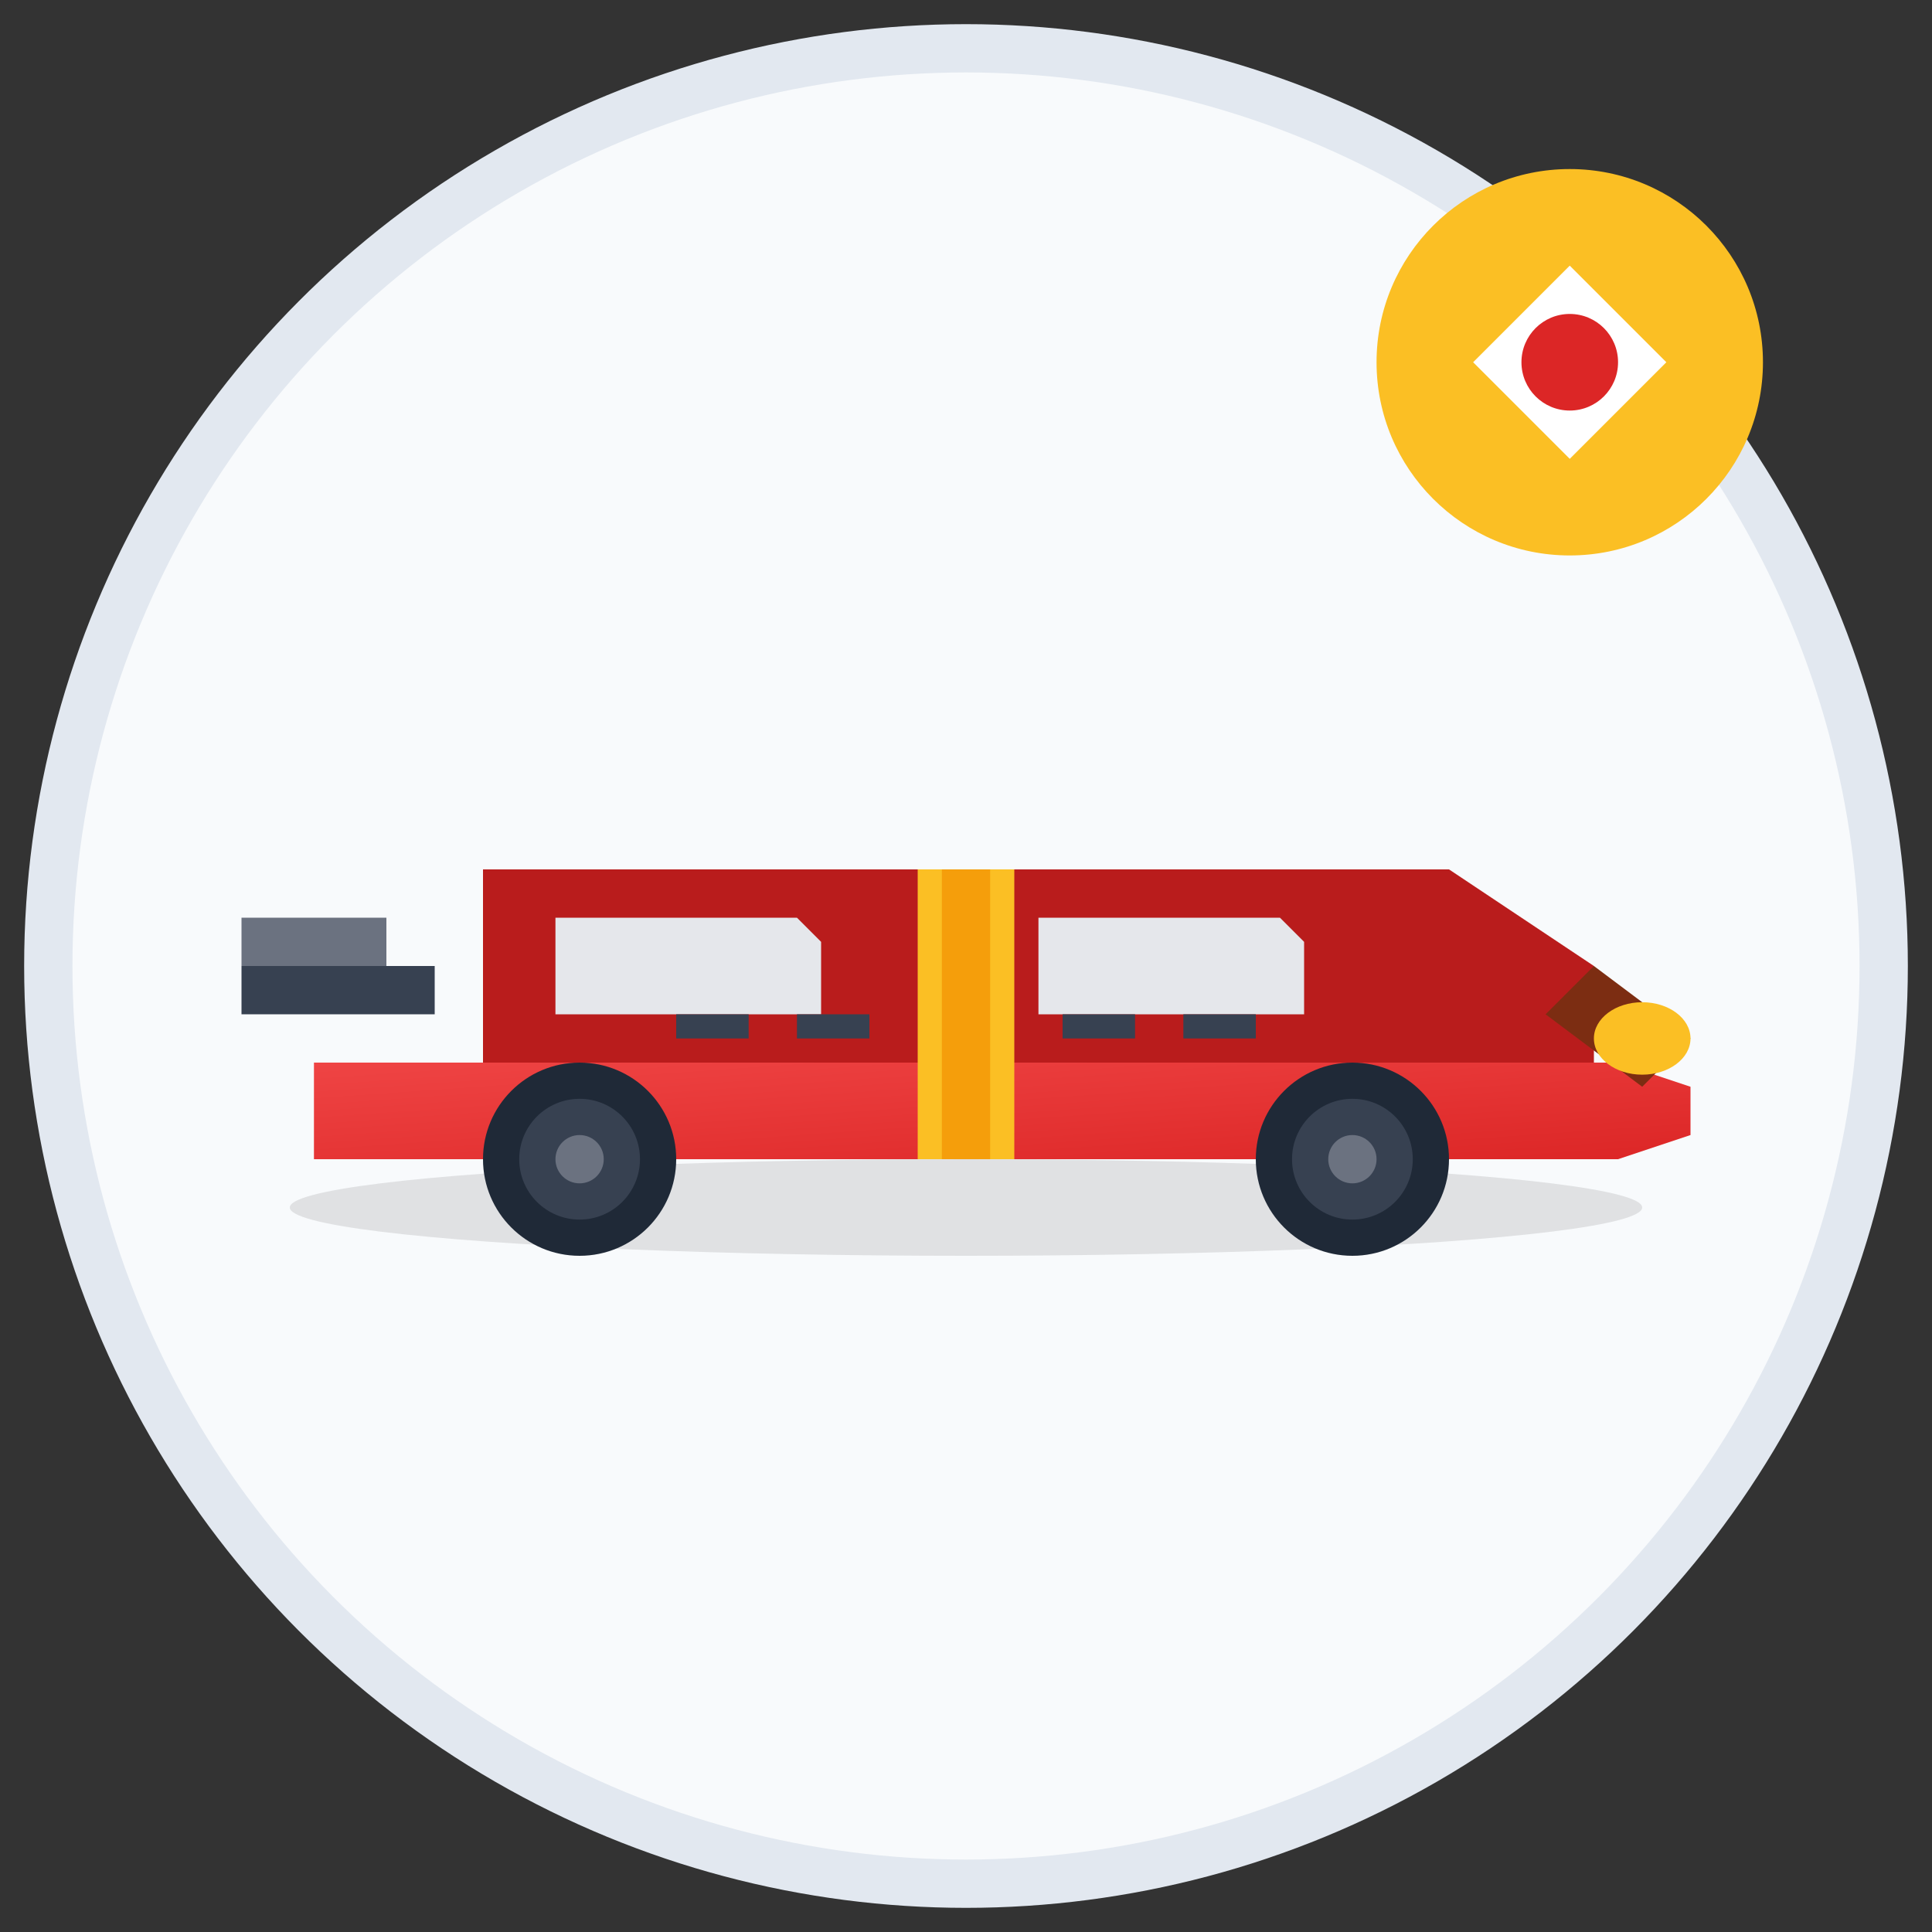
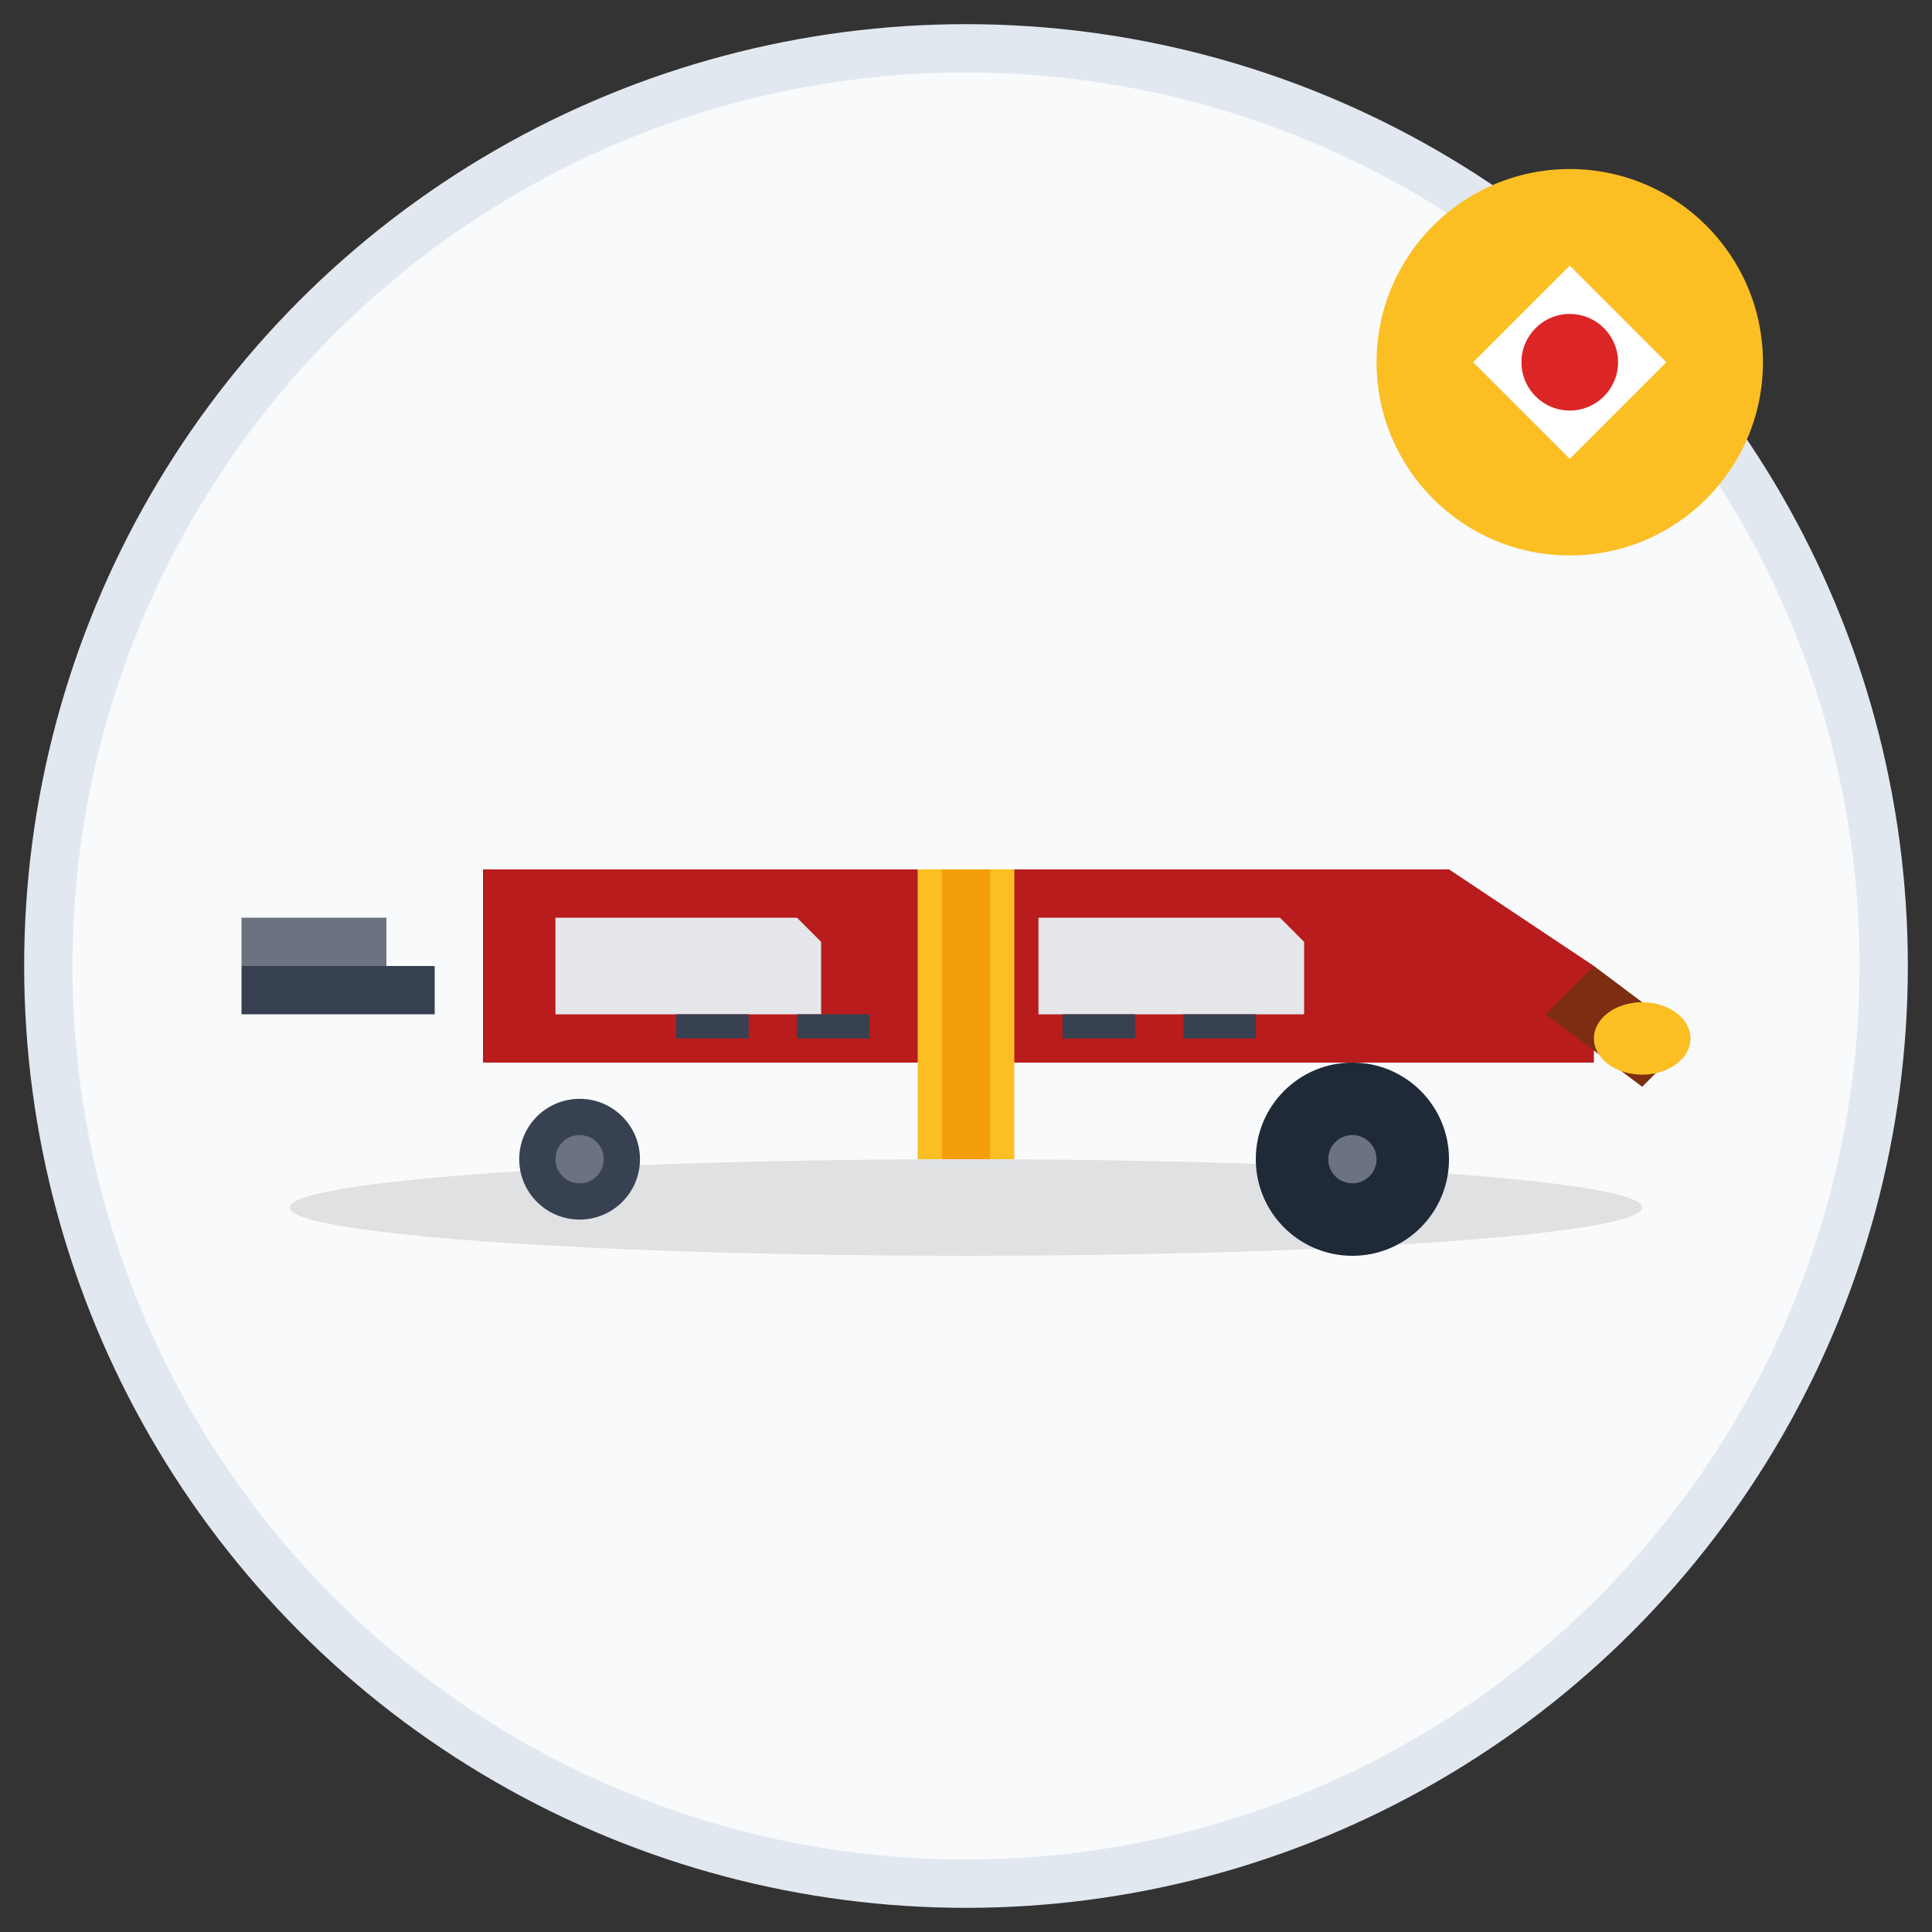
<svg xmlns="http://www.w3.org/2000/svg" width="80" height="80" viewBox="0 0 80 80" fill="none">
  <rect x="0" y="0" width="80" height="80" fill="#333333" stroke="none" />
  <defs>
    <linearGradient id="sportsGradient" x1="0%" y1="0%" x2="100%" y2="100%">
      <stop offset="0%" style="stop-color:#EF4444;stop-opacity:1" />
      <stop offset="100%" style="stop-color:#DC2626;stop-opacity:1" />
    </linearGradient>
  </defs>
  <circle cx="40" cy="40" r="38" fill="#F8FAFC" stroke="#E2E8F0" stroke-width="2" />
  <g transform="translate(8, 28)">
    <ellipse cx="32" cy="22" rx="28" ry="2" fill="#000000" opacity="0.1" />
-     <path d="M5 16 L59 16 L62 17 L62 19 L59 20 L5 20 Z" fill="url(#sportsGradient)" />
    <path d="M12 8 L52 8 L58 12 L58 16 L12 16 Z" fill="#B91C1C" />
    <path d="M15 10 L25 10 L26 11 L26 14 L15 14 Z" fill="#E5E7EB" />
    <path d="M35 10 L45 10 L46 11 L46 14 L35 14 Z" fill="#E5E7EB" />
-     <circle cx="16" cy="20" r="4" fill="#1F2937" />
    <circle cx="16" cy="20" r="2.5" fill="#374151" />
    <circle cx="16" cy="20" r="1" fill="#6B7280" />
    <circle cx="48" cy="20" r="4" fill="#1F2937" />
-     <circle cx="48" cy="20" r="2.5" fill="#374151" />
    <circle cx="48" cy="20" r="1" fill="#6B7280" />
    <path d="M58 12 L62 15 L60 17 L56 14 Z" fill="#7C2D12" />
    <ellipse cx="60" cy="15" rx="2" ry="1.5" fill="#FBBF24" />
    <rect x="2" y="12" width="8" height="2" fill="#374151" />
    <rect x="2" y="10" width="6" height="2" fill="#6B7280" />
    <rect x="30" y="8" width="4" height="12" fill="#FBBF24" />
    <rect x="31" y="8" width="2" height="12" fill="#F59E0B" />
    <rect x="20" y="14" width="3" height="1" fill="#374151" />
    <rect x="25" y="14" width="3" height="1" fill="#374151" />
    <rect x="36" y="14" width="3" height="1" fill="#374151" />
    <rect x="41" y="14" width="3" height="1" fill="#374151" />
  </g>
  <circle cx="65" cy="15" r="8" fill="#FBBF24" />
  <path d="M61 15 L65 11 L69 15 L65 19 Z" fill="white" />
  <circle cx="65" cy="15" r="2" fill="#DC2626" />
</svg>